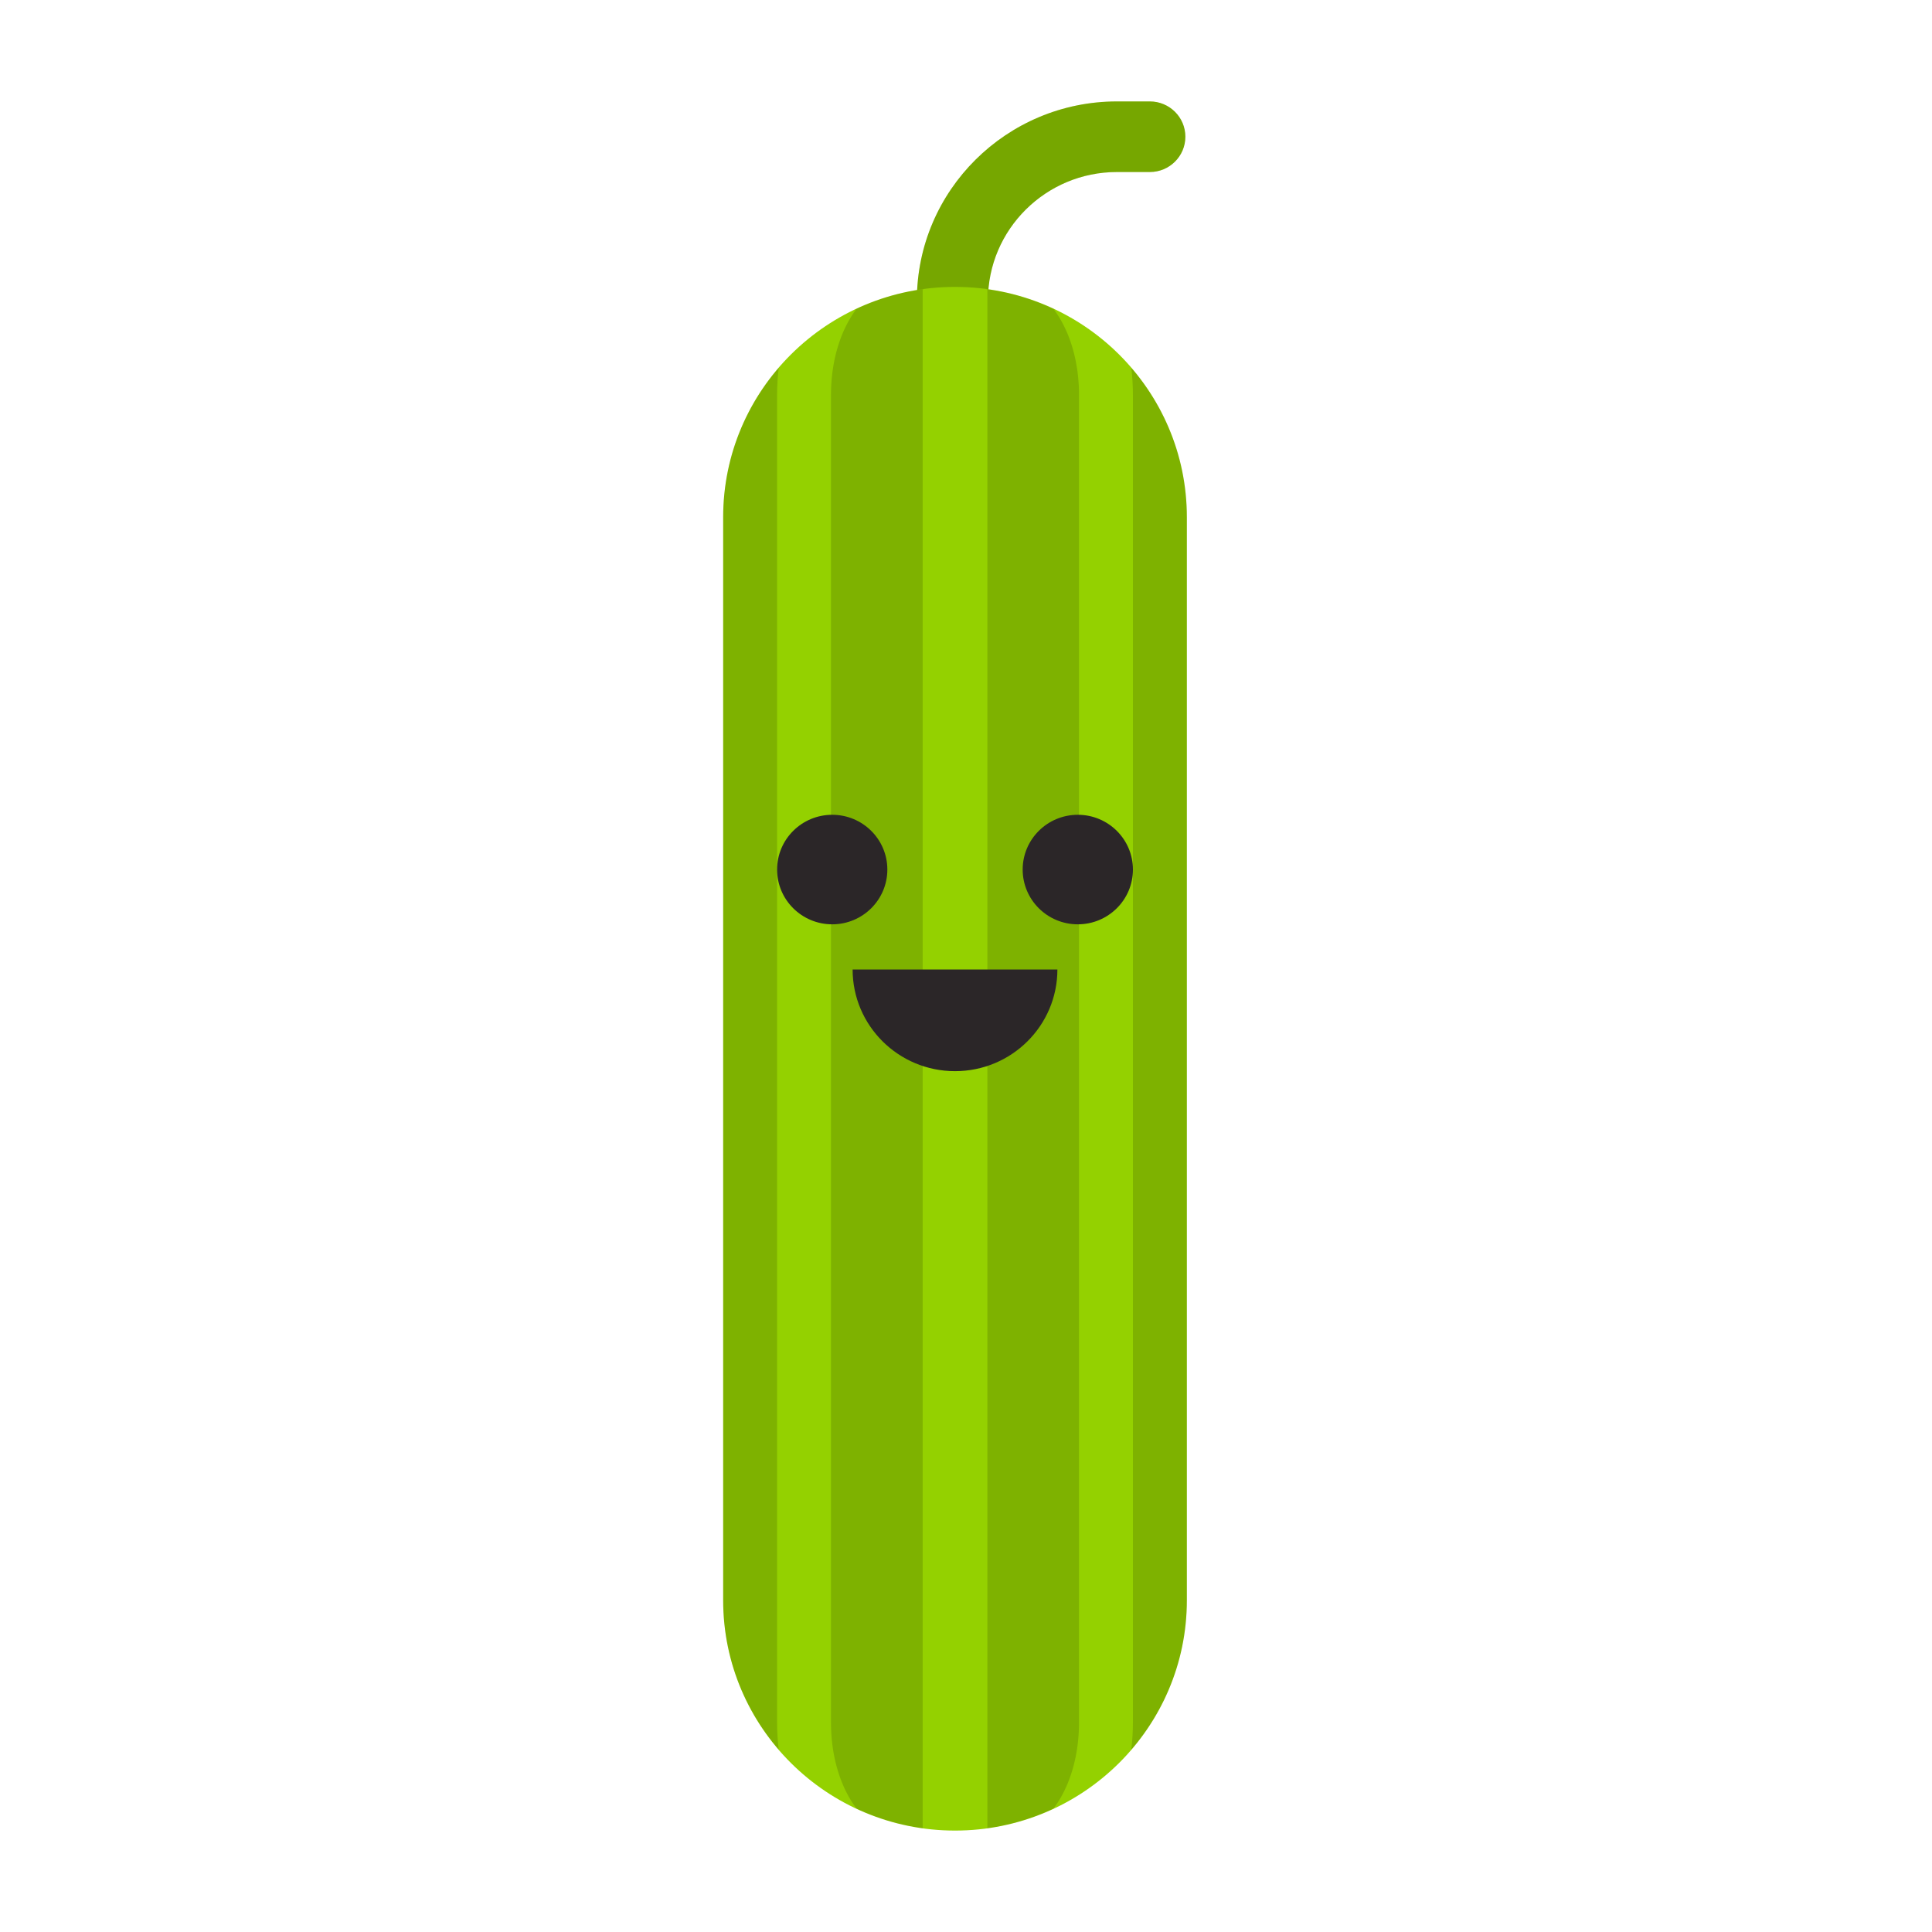
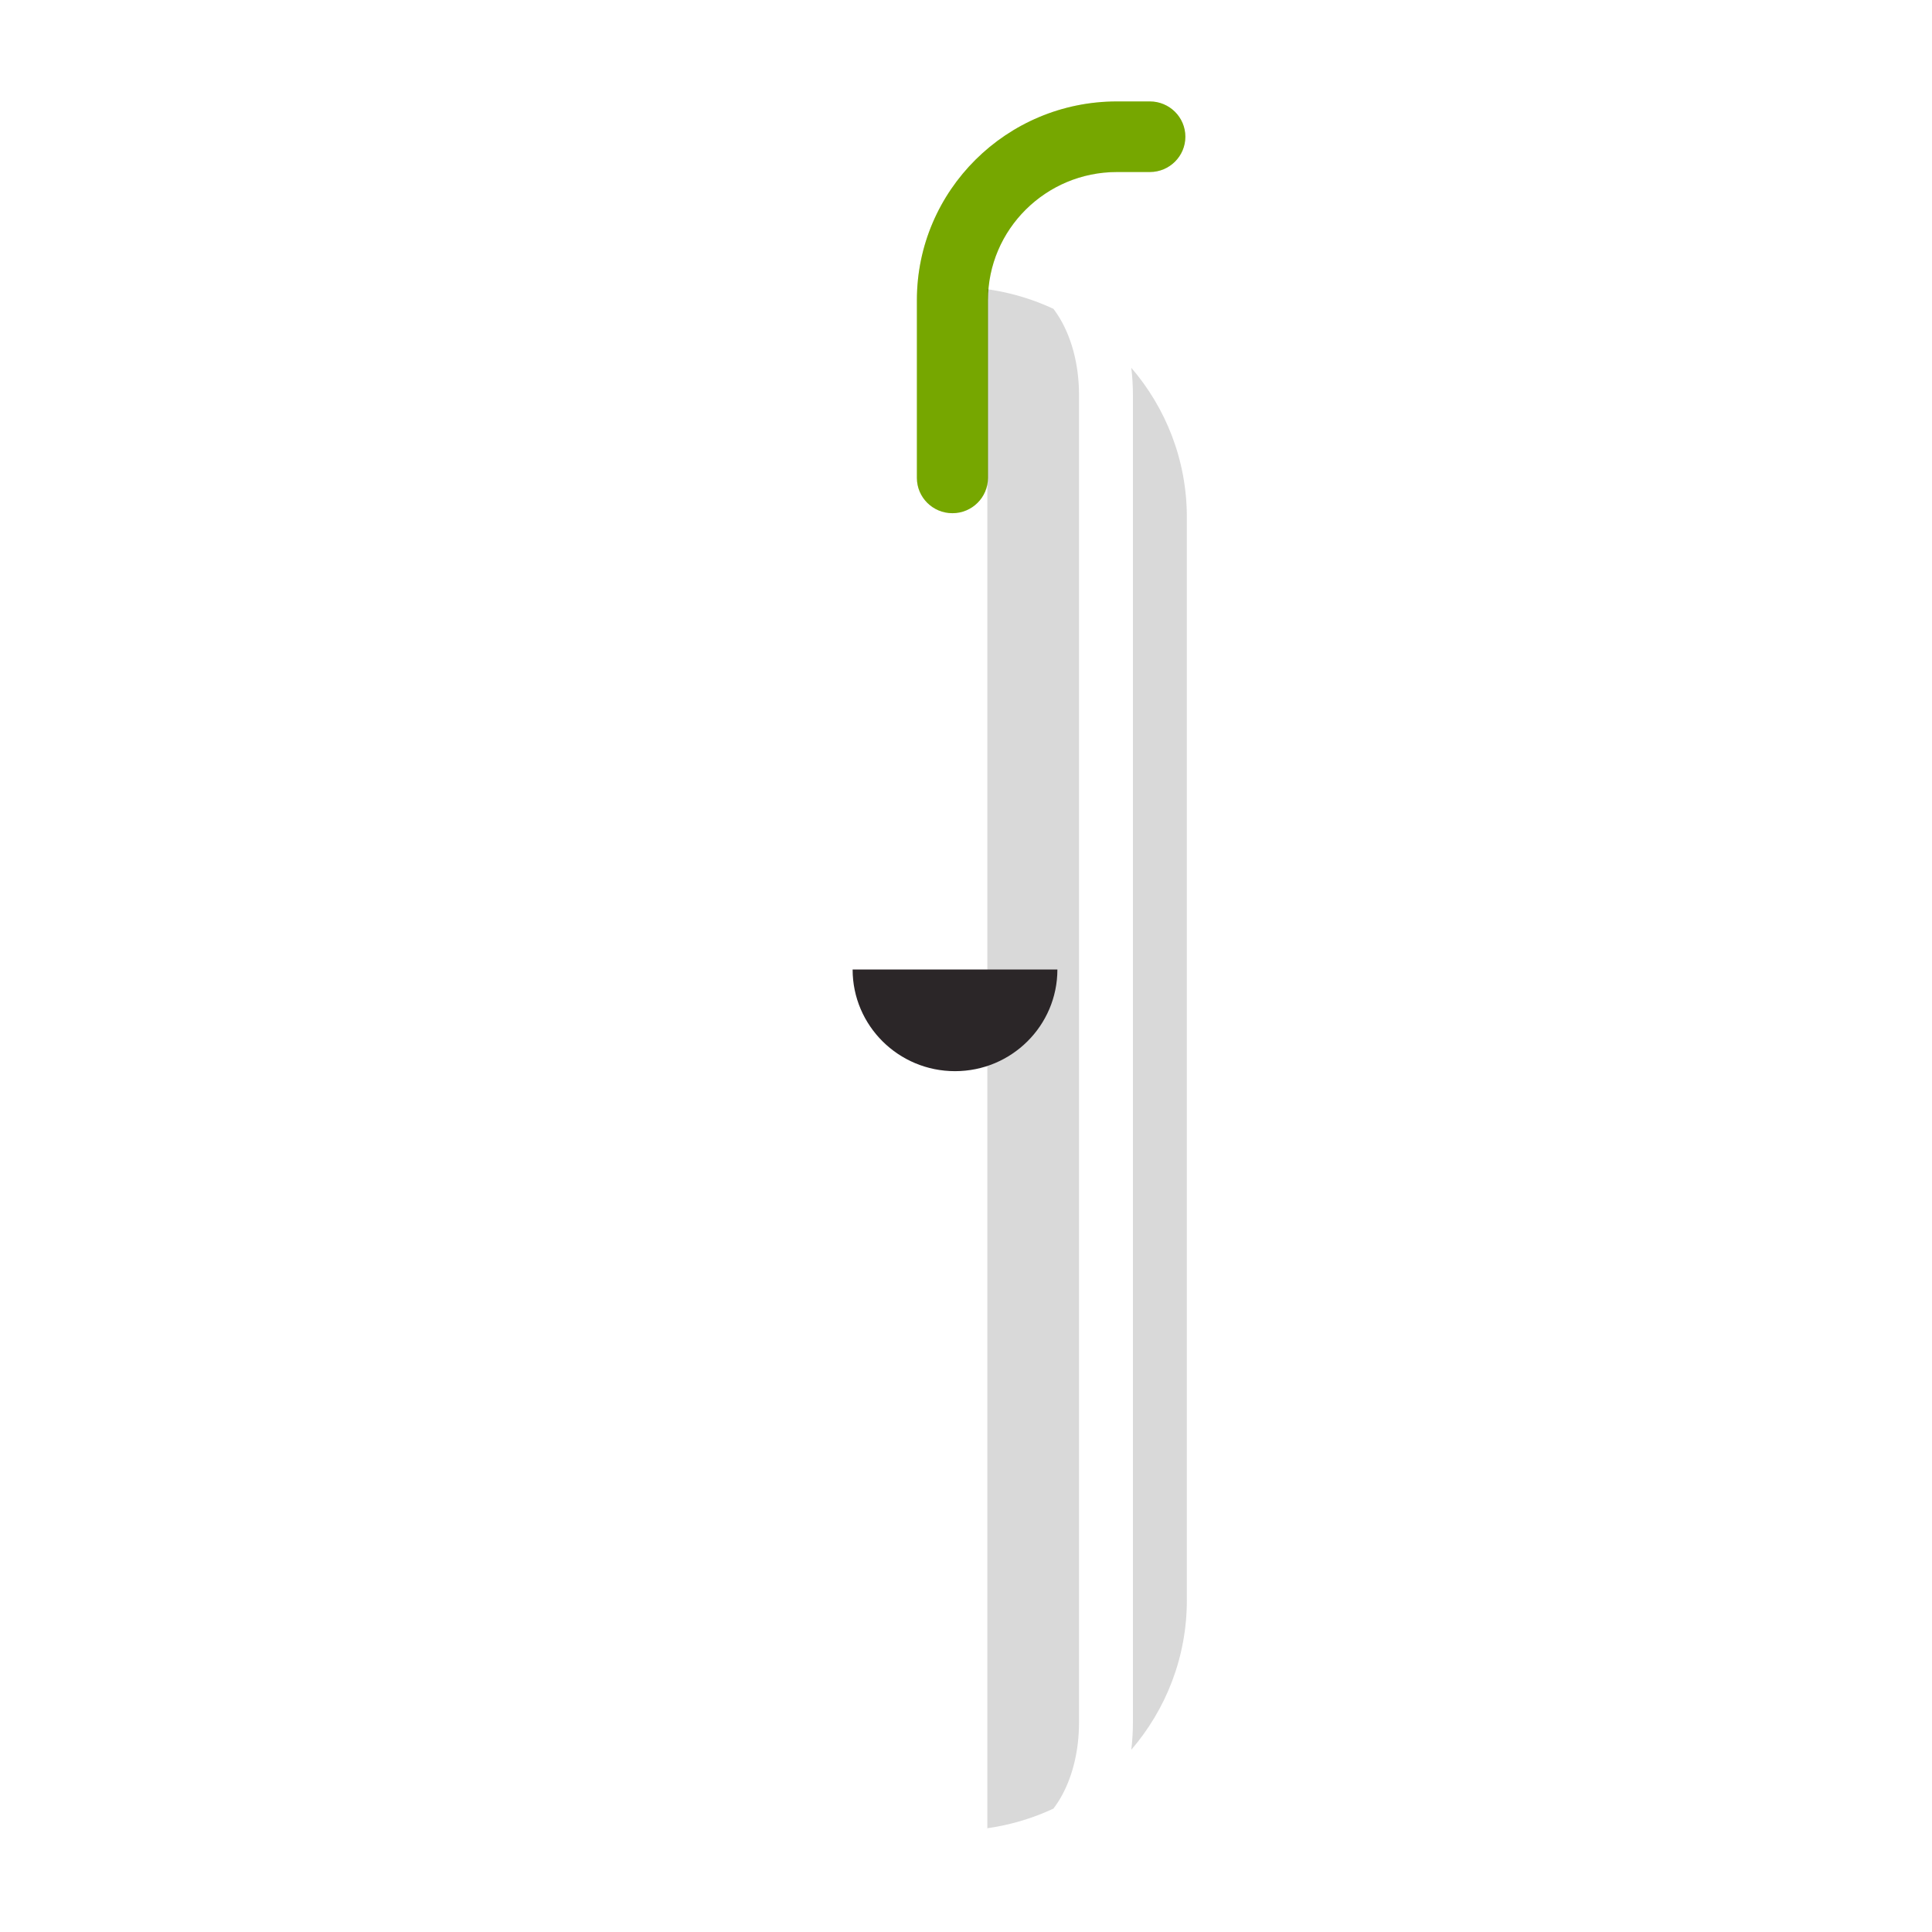
<svg xmlns="http://www.w3.org/2000/svg" data-bbox="74.862 10.5 48 179" viewBox="0 0 200 200" height="200" width="200" data-type="color">
  <g>
    <path d="M98.594 53.126c-2.031 0-3.678-1.636-3.678-3.654V31.069c0-11.342 9.29-20.569 20.71-20.569h3.404c2.032 0 3.679 1.636 3.679 3.654s-1.647 3.654-3.679 3.654h-3.404c-7.363 0-13.353 5.95-13.353 13.262v18.403c-.001 2.017-1.648 3.653-3.679 3.653z" fill="#94d100" data-color="1" />
    <path d="M98.594 53.126c-2.031 0-3.678-1.636-3.678-3.654V31.069c0-11.342 9.29-20.569 20.71-20.569h3.404c2.032 0 3.679 1.636 3.679 3.654s-1.647 3.654-3.679 3.654h-3.404c-7.363 0-13.353 5.95-13.353 13.262v18.403c-.001 2.017-1.648 3.653-3.679 3.653z" opacity=".2" />
-     <path d="M98.862 189.5c-13.255 0-24-10.673-24-23.838V53.538c0-13.165 10.745-23.838 24-23.838s24 10.673 24 23.838v112.124c0 13.165-10.745 23.838-24 23.838z" fill="#94d100" data-color="1" />
    <g opacity=".15">
      <path d="M111.699 40.909c0-3.864-1.143-6.963-2.644-8.929l.056.028-.007-.012a24.1 24.1 0 0 0-7-2.068l-.01.017.117.013v159.283l-.042.005.006.015a24.11 24.11 0 0 0 6.887-2.039l.006-.009-.013.007c1.502-1.965 2.644-5.065 2.644-8.929V40.909z" />
      <path d="M117.085 38.042l-.005.003.032.036c.11.922.168 1.867.168 2.829v137.38c0 .962-.058 1.907-.168 2.829l-.006.007.008.005c3.581-4.164 5.748-9.564 5.748-15.469V53.538c0-5.92-2.181-11.328-5.777-15.496z" />
-       <path d="M95.513 29.958c.033-.005.066-.007.099-.011l-.003-.024a23.982 23.982 0 0 0-7.077 2.101l-.022.035c.053-.025.105-.054.158-.079-1.502 1.966-2.644 5.065-2.644 8.929V178.29c0 3.863 1.142 6.961 2.643 8.927l.015.014a23.928 23.928 0 0 0 6.841 2.027l.004-.015-.014-.002V29.958z" />
-       <path d="M80.444 178.29V40.909c0-.962.058-1.907.168-2.829l.026-.029-.006-.007c-3.595 4.166-5.77 9.575-5.77 15.493v112.124c0 5.903 2.169 11.295 5.749 15.454-.11-.92-.167-1.864-.167-2.825z" />
    </g>
-     <path fill="#2b2628" d="M91.858 90.016c0 3.13-2.555 5.669-5.707 5.669-3.152 0-5.707-2.538-5.707-5.669 0-3.13 2.555-5.669 5.707-5.669 3.152 0 5.707 2.538 5.707 5.669z" data-color="2" />
    <path d="M109.461 100.36c0 5.814-4.745 10.527-10.599 10.527-5.853 0-10.599-4.713-10.599-10.527h21.198z" fill="#2b2628" data-color="2" />
-     <path fill="#2b2628" d="M117.281 90.016c0 3.13-2.555 5.669-5.707 5.669-3.152 0-5.707-2.538-5.707-5.669 0-3.13 2.555-5.669 5.707-5.669 3.152 0 5.707 2.538 5.707 5.669z" data-color="2" />
  </g>
</svg>